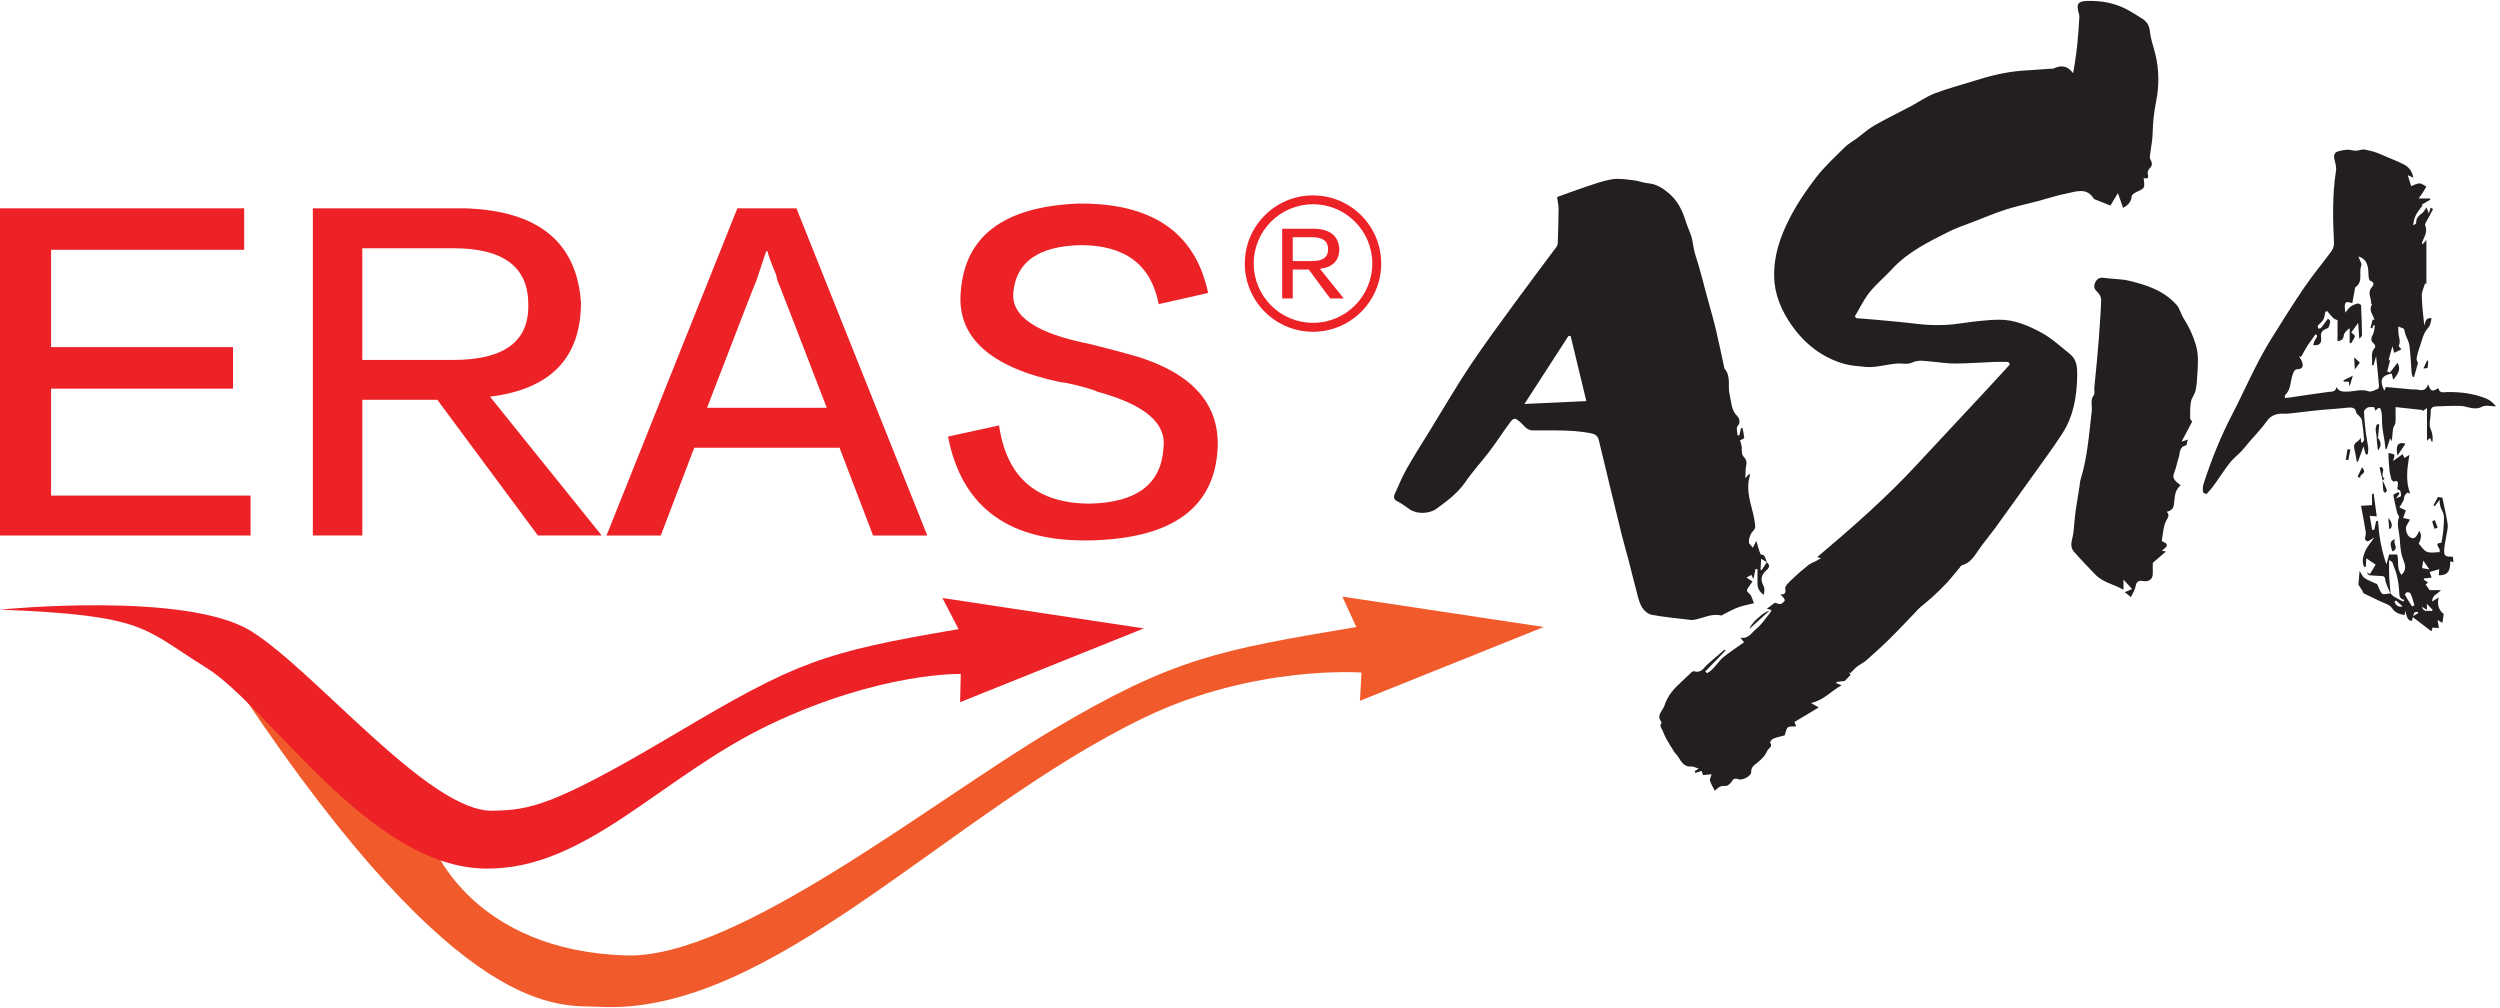
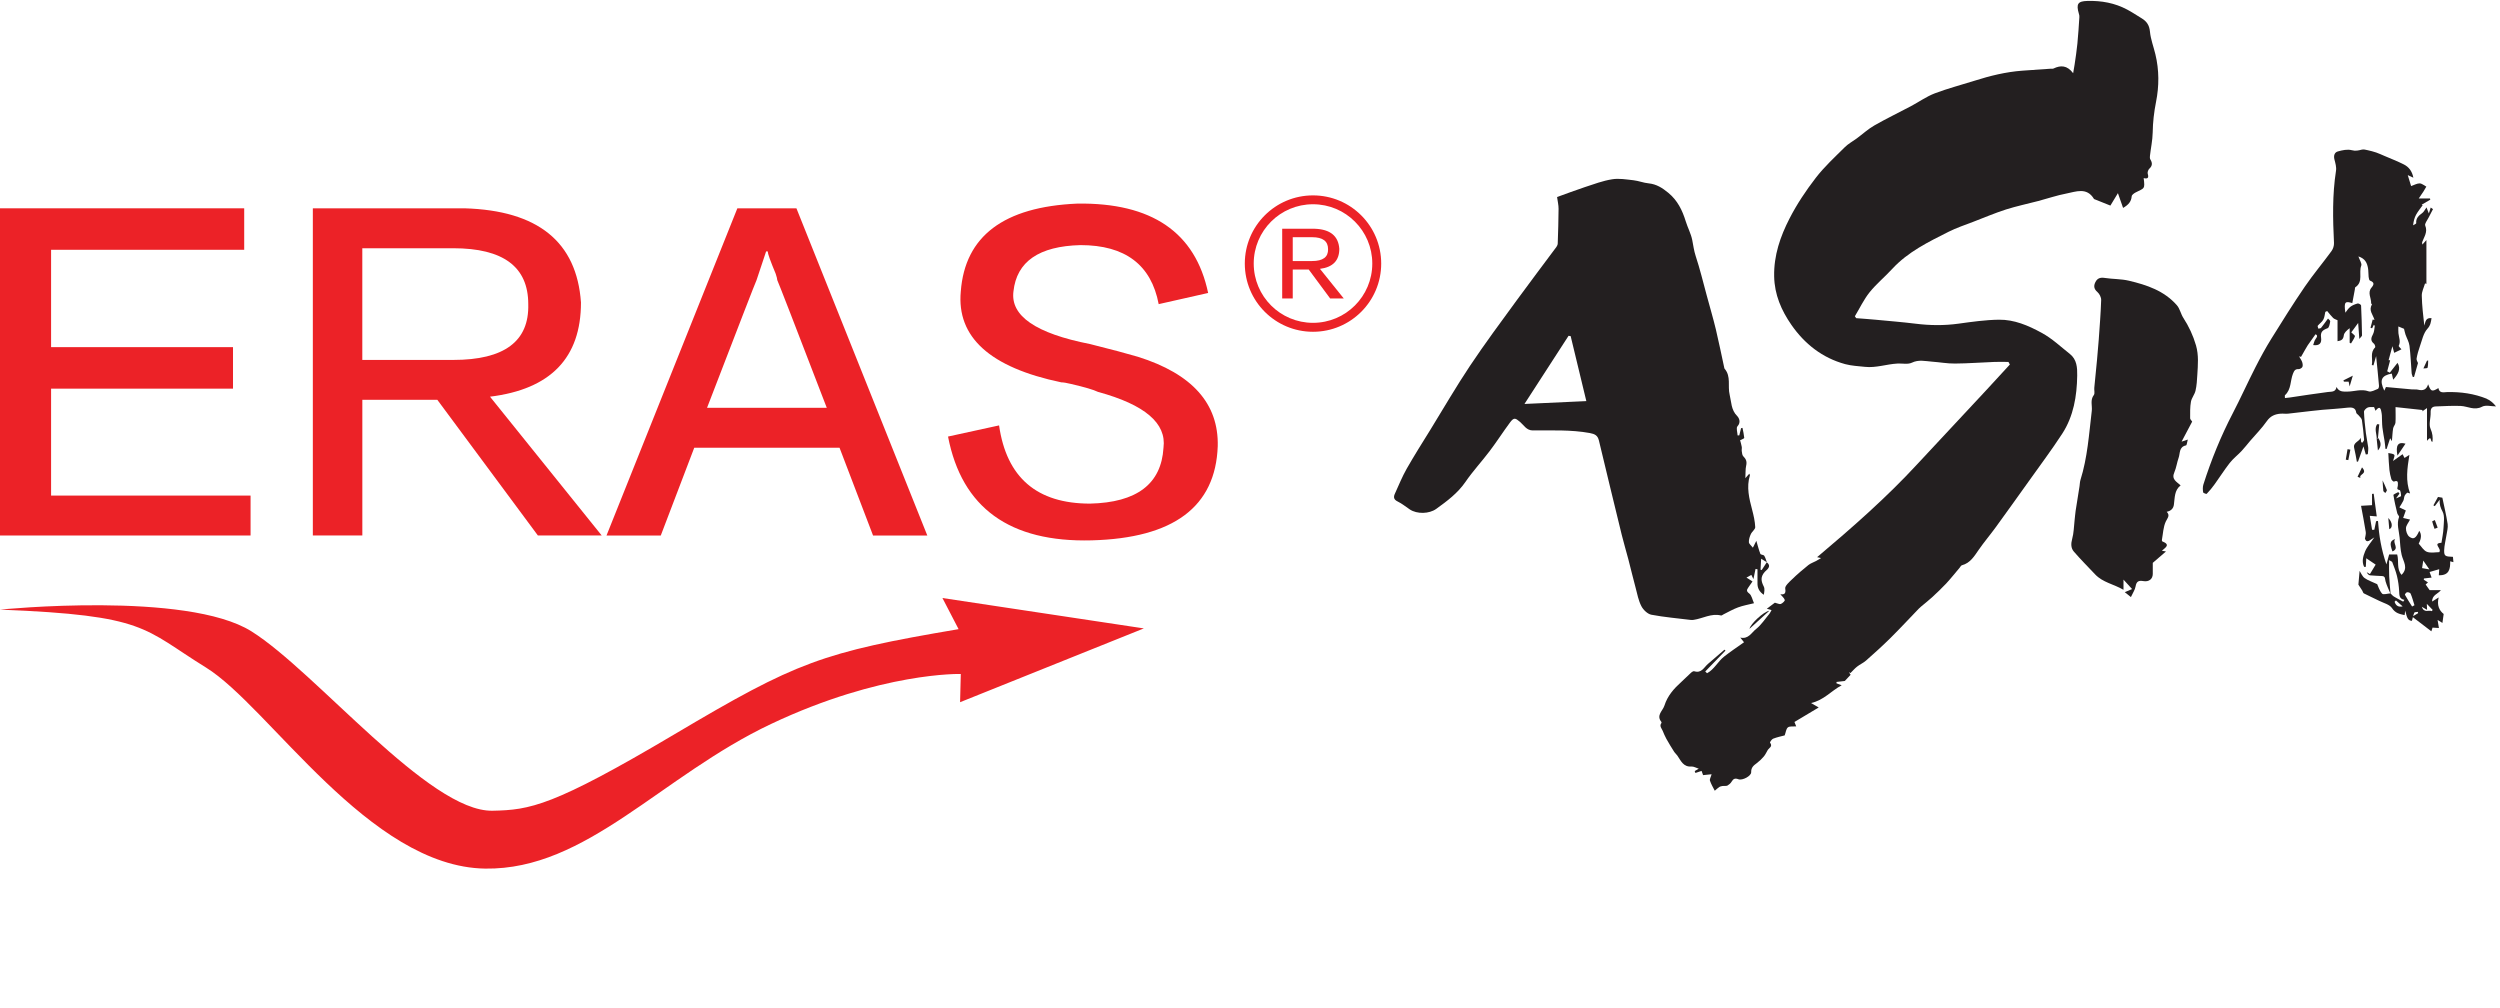
<svg xmlns="http://www.w3.org/2000/svg" width="129" height="52" viewBox="0 0 154 62" fill="none">
  <g clip-path="url(#clip0_117_21017)">
    <path d="M15.435 32.948H0V12.793H15.043V15.348H3.147V21.345H14.353V23.902H3.147V30.489H15.435V32.948Z" fill="#EC2227" />
    <path d="M37.068 32.946H33.133L26.94 24.59H22.32V32.946H19.271V12.793H28.611C33.133 12.924 35.527 14.859 35.788 18.595C35.788 22.003 33.921 23.938 30.184 24.397L37.068 32.951V32.946ZM22.318 15.25V22.133H27.921C31.068 22.133 32.606 20.986 32.541 18.693C32.541 16.399 31 15.253 27.921 15.253H22.318V15.25Z" fill="#EC2227" />
    <path d="M49.06 12.793L57.122 32.948H53.78L51.715 27.541H42.766L40.704 32.948H37.361L45.421 12.793H49.057H49.06ZM47.291 15.448H47.193C46.997 16.038 46.799 16.628 46.603 17.217C46.535 17.351 45.522 19.97 43.554 25.081H50.929C48.965 19.97 47.946 17.348 47.88 17.217C47.88 17.152 47.848 17.022 47.782 16.823C47.454 16.035 47.291 15.579 47.291 15.448Z" fill="#EC2227" />
    <path d="M58.399 26.853L61.543 26.166C62.003 29.378 63.87 30.984 67.147 30.984C70.03 30.918 71.538 29.772 71.671 27.543C71.867 26.035 70.524 24.889 67.638 24.103C67.375 23.973 66.818 23.807 65.967 23.611C65.707 23.546 65.508 23.514 65.378 23.514C60.984 22.598 58.921 20.728 59.185 17.91C59.443 14.503 61.837 12.701 66.361 12.503C70.948 12.437 73.636 14.272 74.421 18.008L71.375 18.696C70.916 16.272 69.31 15.06 66.557 15.06C64 15.125 62.625 16.076 62.429 17.91C62.231 19.418 63.807 20.5 67.147 21.155C68.459 21.484 69.44 21.744 70.098 21.94C73.438 22.989 75.076 24.826 75.013 27.446C74.88 31.182 72.291 33.114 67.247 33.247C62.198 33.378 59.25 31.247 58.399 26.856" fill="#EC2227" />
    <path d="M82.774 18.345H81.937L80.619 16.565H79.633V18.345H78.983V14.052H80.975C81.937 14.082 82.445 14.492 82.502 15.288C82.502 16.014 82.103 16.424 81.309 16.522L82.774 18.345ZM79.633 14.576V16.041H80.826C81.497 16.041 81.823 15.796 81.809 15.307C81.809 14.818 81.483 14.573 80.826 14.573H79.633V14.576Z" fill="#EC2227" />
    <path d="M80.881 11.997C78.56 11.997 76.68 13.877 76.68 16.198C76.68 18.519 78.56 20.399 80.881 20.399C83.201 20.399 85.082 18.519 85.082 16.198C85.082 13.877 83.201 11.997 80.881 11.997ZM80.881 19.848C78.865 19.848 77.229 18.215 77.229 16.195C77.229 14.176 78.865 12.543 80.881 12.543C82.897 12.543 84.533 14.179 84.533 16.195C84.533 18.212 82.9 19.848 80.881 19.848Z" fill="#EC2227" />
-     <path d="M38.581 58.818C45.38 59.011 57.326 49.37 64.845 44.913C72.364 40.456 75.125 40.011 83.549 38.584L82.687 36.712L95.095 38.584L83.774 43.13L83.867 41.391C83.867 41.391 77.277 40.899 70.508 44.155C58.462 49.948 47.505 62.562 36.886 61.981C34.489 61.85 28.508 63.03 14.945 42.772L12.771 39.918C12.771 39.918 20.47 44.731 22.011 46.424C23.549 48.12 26.72 52.13 26.72 52.13C26.72 52.13 29.166 58.546 38.584 58.815" fill="#F15B2B" />
    <path d="M0 37.514C0 37.514 11.503 36.353 15.486 38.85C19.47 41.345 26.421 49.981 30.34 49.902C32.65 49.856 34.052 49.636 41.571 45.179C49.087 40.723 50.628 40.144 59.049 38.717L58.054 36.799L70.462 38.671L59.141 43.217L59.185 41.478C59.185 41.478 54.296 41.342 47.505 44.554C40.712 47.764 36.139 53.557 29.891 53.467C22.734 53.367 16.579 43.484 12.685 41.079C8.788 38.671 9.062 37.87 0.005 37.514" fill="#EC2227" />
    <path d="M132.048 10.916C132.141 11.65 132.095 11.53 131.551 11.818C131.453 11.87 131.317 11.967 131.312 12.057C131.285 12.381 131.111 12.579 130.782 12.769C130.684 12.484 130.595 12.226 130.464 11.859C130.279 12.166 130.138 12.394 130 12.625C129.684 12.497 129.366 12.372 129.051 12.245C129.029 12.237 129 12.231 128.989 12.215C128.546 11.478 127.885 11.767 127.288 11.883C126.703 11.995 126.135 12.19 125.562 12.342C124.896 12.517 124.222 12.658 123.57 12.864C122.888 13.084 122.222 13.367 121.551 13.625C121.043 13.823 120.516 13.992 120.032 14.239C118.793 14.864 117.538 15.47 116.567 16.519C116.114 17.014 115.584 17.446 115.165 17.968C114.809 18.413 114.559 18.948 114.26 19.443C114.288 19.481 114.315 19.519 114.339 19.56C114.736 19.593 115.13 19.617 115.524 19.655C116.347 19.734 117.171 19.799 117.991 19.9C118.875 20.011 119.752 20.022 120.638 19.9C121.467 19.785 122.301 19.666 123.133 19.655C124.078 19.644 124.932 20.008 125.769 20.465C126.415 20.815 126.929 21.313 127.494 21.756C127.94 22.103 127.964 22.614 127.956 23.101C127.937 24.362 127.733 25.598 127.035 26.674C126.385 27.674 125.665 28.631 124.975 29.603C124.296 30.555 123.616 31.506 122.929 32.451C122.595 32.91 122.225 33.345 121.902 33.81C121.619 34.215 121.377 34.644 120.85 34.783C120.798 34.796 120.76 34.878 120.717 34.929C120.44 35.256 120.173 35.595 119.883 35.908C119.603 36.204 119.307 36.487 119.005 36.764C118.79 36.962 118.557 37.141 118.334 37.329C118.288 37.37 118.241 37.41 118.198 37.454C117.616 38.057 117.046 38.674 116.451 39.264C115.964 39.745 115.459 40.201 114.948 40.652C114.782 40.799 114.567 40.889 114.394 41.027C114.244 41.144 114.122 41.291 113.989 41.421C113.956 41.405 113.923 41.386 113.894 41.367C113.929 41.421 113.967 41.478 113.997 41.53C113.872 41.66 113.752 41.785 113.638 41.91C113.483 41.927 113.307 41.949 113.13 41.968C113.13 41.997 113.13 42.025 113.127 42.054C113.201 42.082 113.277 42.109 113.448 42.174C112.788 42.527 112.353 43.09 111.562 43.269C111.763 43.386 111.864 43.446 112.032 43.541C111.519 43.851 111.04 44.136 110.538 44.435C110.551 44.476 110.595 44.582 110.646 44.707C110.445 44.723 110.239 44.685 110.135 44.769C110.021 44.859 110.008 45.071 109.937 45.261C109.722 45.318 109.467 45.37 109.222 45.465C109.138 45.497 109.016 45.688 109.032 45.707C109.22 45.943 108.978 46.027 108.891 46.166C108.812 46.296 108.752 46.443 108.654 46.557C108.524 46.712 108.372 46.856 108.212 46.976C108.013 47.12 107.864 47.245 107.872 47.535C107.877 47.761 107.331 48.057 107.084 47.962C106.872 47.881 106.769 47.938 106.665 48.114C106.611 48.209 106.513 48.291 106.418 48.348C106.353 48.386 106.255 48.367 106.106 48.378C106.062 48.391 105.978 48.397 105.915 48.438C105.812 48.503 105.722 48.593 105.63 48.671C105.524 48.462 105.404 48.264 105.334 48.052C105.301 47.968 105.383 47.845 105.434 47.655C105.258 47.674 105.106 47.69 104.91 47.709C104.885 47.644 104.845 47.525 104.817 47.449C104.692 47.492 104.565 47.533 104.437 47.576C104.423 47.535 104.41 47.497 104.394 47.459C104.472 47.413 104.551 47.367 104.644 47.313C104.478 47.261 104.331 47.169 104.192 47.179C103.69 47.215 103.543 46.824 103.326 46.508C103.269 46.424 103.182 46.356 103.125 46.266C102.959 46.006 102.798 45.742 102.646 45.47C102.557 45.313 102.491 45.142 102.421 44.978C102.353 44.824 102.201 44.679 102.347 44.495C102.356 44.481 102.347 44.443 102.337 44.427C102.01 44.017 102.426 43.753 102.529 43.424C102.72 42.821 103.116 42.375 103.57 41.968C103.779 41.78 103.975 41.574 104.184 41.386C104.231 41.343 104.317 41.294 104.366 41.31C104.812 41.451 104.962 41.074 105.209 40.859C105.546 40.565 105.888 40.272 106.228 39.981C106.247 40.003 106.271 40.022 106.29 40.038C105.877 40.468 105.462 40.894 105.043 41.324C105.081 41.359 105.116 41.397 105.154 41.432C105.595 41.199 105.817 40.715 106.198 40.413C106.589 40.103 107.008 39.826 107.432 39.525C107.342 39.413 107.282 39.34 107.201 39.237C107.703 39.351 107.896 38.927 108.176 38.707C108.497 38.454 108.731 38.084 109 37.764C109.048 37.704 109.078 37.628 109.127 37.546C109.04 37.519 108.967 37.497 108.837 37.459C109.048 37.302 109.217 37.174 109.331 37.087C109.497 37.128 109.619 37.196 109.698 37.166C109.804 37.125 109.962 36.97 109.942 36.919C109.896 36.785 109.766 36.685 109.671 36.574C109.872 36.584 110.032 36.574 109.97 36.218C109.94 36.057 110.217 35.815 110.391 35.647C110.709 35.337 111.048 35.049 111.396 34.769C111.532 34.66 111.709 34.606 111.864 34.522C111.962 34.47 112.051 34.41 112.179 34.337C112.084 34.315 112.032 34.304 111.934 34.283C114.097 32.459 116.206 30.612 118.103 28.555C120 26.503 121.926 24.481 123.807 22.416C123.779 22.364 123.75 22.307 123.72 22.256C123.434 22.256 123.144 22.245 122.861 22.256C122.051 22.285 121.241 22.351 120.432 22.356C119.956 22.362 119.481 22.272 119.008 22.239C118.595 22.209 118.192 22.098 117.766 22.305C117.519 22.421 117.182 22.34 116.883 22.356C116.214 22.392 115.565 22.633 114.888 22.56C114.478 22.517 114.059 22.497 113.665 22.392C112.255 22.008 111.165 21.147 110.347 19.968C109.733 19.082 109.309 18.114 109.288 16.984C109.263 15.69 109.668 14.525 110.236 13.419C110.687 12.538 111.247 11.701 111.85 10.919C112.377 10.234 113.024 9.641 113.638 9.03C113.85 8.818 114.127 8.671 114.375 8.489C114.736 8.223 115.073 7.91 115.462 7.688C116.195 7.269 116.959 6.902 117.706 6.506C118.198 6.245 118.665 5.91 119.182 5.712C119.978 5.408 120.807 5.196 121.619 4.938C122.584 4.631 123.559 4.391 124.573 4.315C125.146 4.272 125.72 4.234 126.293 4.196C126.361 4.19 126.44 4.209 126.497 4.182C126.932 3.973 127.331 3.973 127.706 4.47C127.747 4.231 127.777 4.084 127.796 3.938C127.858 3.508 127.926 3.082 127.967 2.65C128.021 2.103 128.054 1.557 128.089 1.011C128.095 0.943 128.081 0.872 128.059 0.807C127.88 0.199 127.994 0.033 128.592 0.019C129.451 -0.003 130.271 0.144 131.035 0.552C131.337 0.712 131.622 0.905 131.918 1.084C132.233 1.272 132.399 1.511 132.437 1.908C132.481 2.378 132.66 2.837 132.771 3.302C133.008 4.277 133.005 5.269 132.812 6.237C132.687 6.867 132.616 7.484 132.606 8.122C132.597 8.603 132.491 9.082 132.437 9.56C132.429 9.633 132.426 9.726 132.462 9.783C132.595 9.997 132.595 10.174 132.396 10.356C132.326 10.421 132.274 10.579 132.301 10.669C132.38 10.921 132.296 10.995 132.051 10.932" fill="#231F20" />
    <path d="M131.269 36.745C131.168 36.663 131.046 36.565 130.886 36.44C131.09 36.353 131.22 36.296 131.337 36.247C131.152 36.044 130.975 35.853 130.807 35.666V36.294C130.204 35.94 129.532 35.843 129.062 35.345C128.622 34.878 128.168 34.424 127.75 33.94C127.562 33.723 127.565 33.451 127.647 33.152C127.747 32.794 127.75 32.405 127.793 32.03C127.818 31.829 127.829 31.625 127.859 31.427C127.935 30.919 128.019 30.413 128.1 29.905C128.119 29.78 128.119 29.65 128.155 29.53C128.592 28.144 128.682 26.704 128.853 25.277C128.894 24.951 128.739 24.609 128.981 24.294C129.054 24.196 128.994 24.003 129.008 23.853C129.06 23.275 129.122 22.701 129.177 22.125C129.215 21.715 129.253 21.305 129.282 20.891C129.34 20.076 129.405 19.261 129.432 18.443C129.437 18.28 129.331 18.068 129.209 17.959C128.984 17.766 128.956 17.576 129.079 17.334C129.201 17.095 129.383 17.041 129.652 17.082C130.147 17.158 130.657 17.139 131.141 17.253C132.244 17.514 133.315 17.872 134.095 18.764C134.282 18.976 134.334 19.296 134.494 19.544C134.837 20.073 135.095 20.625 135.274 21.239C135.448 21.848 135.391 22.435 135.356 23.035C135.337 23.367 135.318 23.707 135.244 24.027C135.19 24.264 135.005 24.473 134.962 24.707C134.902 25.041 134.913 25.386 134.913 25.728C134.913 25.791 134.989 25.856 135.038 25.932C134.84 26.31 134.628 26.709 134.386 27.166C134.53 27.117 134.614 27.09 134.769 27.038C134.723 27.19 134.709 27.386 134.66 27.397C134.217 27.487 134.304 27.883 134.204 28.158C134.1 28.451 134.062 28.772 133.94 29.055C133.744 29.492 134.084 29.636 134.326 29.862C133.935 30.163 133.973 30.62 133.913 31.038C133.886 31.269 133.75 31.432 133.47 31.487C133.693 31.723 133.516 31.867 133.413 32.087C133.255 32.427 133.244 32.834 133.174 33.215C133.168 33.245 133.179 33.302 133.198 33.31C133.731 33.519 133.375 33.699 133.171 33.886C133.242 33.9 133.307 33.91 133.424 33.932C133.155 34.163 132.927 34.364 132.611 34.633C132.611 34.785 132.617 35.052 132.611 35.321C132.606 35.633 132.372 35.818 132.024 35.756C131.739 35.707 131.603 35.777 131.552 36.084C131.519 36.291 131.383 36.478 131.266 36.737" fill="#231F20" />
    <path d="M147.25 36.527C147.147 36.274 147.022 36.027 146.949 35.766C146.908 35.625 146.949 35.459 146.737 35.446C146.487 35.429 146.239 35.429 145.992 35.402C145.91 35.391 145.837 35.312 145.791 35.209C145.853 35.244 145.913 35.28 145.989 35.323C146.093 35.152 146.19 34.989 146.34 34.742C146.199 34.647 146 34.513 145.761 34.35C145.75 34.565 145.742 34.723 145.734 34.88C145.699 34.88 145.666 34.88 145.631 34.88C145.473 34.565 145.565 34.228 145.688 33.932C145.807 33.644 146.035 33.397 146.258 33.065C146.003 33.206 145.799 33.473 145.68 33.144C145.699 33.008 145.75 32.867 145.731 32.736C145.647 32.198 145.541 31.666 145.44 31.119C145.72 31.103 145.911 31.092 146.117 31.079V30.386C146.152 30.383 146.185 30.378 146.22 30.375C146.283 30.831 146.343 31.285 146.408 31.772C146.25 31.758 146.161 31.753 145.978 31.736C146.027 32.041 146.074 32.321 146.12 32.598C146.166 32.598 146.212 32.598 146.258 32.595C146.294 32.418 146.332 32.244 146.367 32.068C146.408 32.062 146.443 32.057 146.484 32.051C146.544 32.943 146.688 33.815 147.003 34.728C147.068 34.486 147.12 34.307 147.171 34.117H147.666C147.785 34.516 147.614 35.005 147.935 35.372C148.375 34.946 148.041 34.554 147.943 34.147C147.862 33.804 147.848 33.443 147.818 33.087C147.78 32.663 147.62 32.244 147.78 31.812C147.802 31.755 147.693 31.663 147.671 31.579C147.582 31.206 147.492 30.834 147.435 30.456C147.43 30.41 147.631 30.337 147.734 30.274C147.758 30.304 147.783 30.337 147.807 30.367C147.758 30.435 147.709 30.503 147.595 30.663C147.764 30.584 147.908 30.546 147.905 30.511C147.905 30.386 147.87 30.16 147.818 30.149C147.584 30.111 147.707 29.981 147.707 29.872C147.707 29.723 147.758 29.508 147.465 29.628C147.435 29.638 147.326 29.541 147.307 29.478C147.253 29.293 147.209 29.1 147.188 28.91C147.155 28.581 147.141 28.247 147.12 27.867C147.253 27.902 147.421 27.899 147.487 27.981C147.535 28.041 147.446 28.209 147.41 28.358C147.609 28.217 147.796 28.087 148 27.94C148.027 27.997 148.068 28.073 148.117 28.171C148.193 28.125 148.261 28.079 148.419 27.981C148.285 28.81 148.171 29.587 148.462 30.356C148.402 30.34 148.343 30.323 148.283 30.307C148.228 30.372 148.155 30.429 148.125 30.503C148.082 30.598 148.09 30.715 148.044 30.807C147.978 30.948 147.886 31.079 147.802 31.215C147.946 31.285 148.09 31.356 148.199 31.407C148.158 31.524 148.098 31.687 148.033 31.869C148.218 31.913 148.34 31.94 148.459 31.967C148.359 32.168 148.209 32.331 148.207 32.503C148.201 32.679 148.283 32.926 148.416 33.024C148.682 33.22 148.832 33.108 149.025 32.66C149.175 32.867 149.164 33.129 148.992 33.448C149.158 33.625 149.296 33.878 149.5 33.954C149.739 34.043 150.038 33.975 150.258 33.975C150.438 33.75 149.813 33.432 150.394 33.397C150.44 33.081 150.506 32.791 150.519 32.497C150.535 32.155 150.606 31.755 150.465 31.483C150.332 31.233 150.266 31.041 150.283 30.744C150.182 30.875 150.084 31.008 149.984 31.138C149.954 31.125 149.927 31.108 149.897 31.092C149.987 30.927 150.076 30.763 150.18 30.573C150.272 30.59 150.367 30.603 150.449 30.619C150.563 31.174 150.696 31.706 150.775 32.244C150.807 32.462 150.737 32.693 150.704 32.916C150.658 33.233 150.568 33.549 150.56 33.867C150.555 34.217 150.628 34.247 151.101 34.263C151.112 34.361 151.117 34.456 151.131 34.59C151.049 34.571 150.997 34.557 150.932 34.538C150.94 35.005 150.875 35.416 150.231 35.397C150.239 35.269 150.247 35.176 150.256 35.024C150.044 35.087 149.853 35.141 149.663 35.196C149.712 35.326 149.745 35.424 149.786 35.541C149.601 35.562 149.454 35.579 149.315 35.595C149.31 35.619 149.307 35.647 149.305 35.671C149.383 35.723 149.459 35.772 149.563 35.837C149.5 35.894 149.451 35.937 149.421 35.967C149.503 36.087 149.59 36.209 149.663 36.312H150.372L150.364 36.307C150.196 36.543 149.805 36.608 149.821 37.016C149.94 36.937 150.046 36.875 150.223 36.763C150.098 37.253 150.264 37.573 150.53 37.782C150.5 37.997 150.478 38.16 150.454 38.334C150.408 38.304 150.305 38.242 150.155 38.149C150.185 38.331 150.207 38.459 150.237 38.647C150.093 38.638 149.976 38.63 149.845 38.622C149.837 38.647 149.821 38.704 149.772 38.85C149.37 38.541 149.003 38.263 148.593 37.948C148.761 37.848 148.859 37.791 148.959 37.731C148.951 37.706 148.943 37.679 148.938 37.652C148.862 37.668 148.737 37.66 148.72 37.701C148.655 37.858 148.622 38.03 148.574 38.206C148.353 38.182 148.283 38.095 148.16 37.576C148.144 37.717 148.136 37.774 148.125 37.853C147.818 37.785 147.555 37.739 147.345 37.418C147.199 37.198 146.837 37.111 146.565 36.975C146.25 36.818 145.927 36.674 145.612 36.513C145.565 36.489 145.552 36.402 145.519 36.348C145.451 36.239 145.381 36.133 145.277 35.975C145.296 35.753 145.324 35.435 145.351 35.128C145.446 35.272 145.516 35.467 145.658 35.568C145.862 35.715 146.112 35.793 146.435 35.946C146.492 36.068 146.571 36.34 146.739 36.53C146.813 36.611 147.076 36.524 147.253 36.513C147.324 36.579 147.386 36.663 147.47 36.712C147.655 36.823 147.848 36.921 148.036 37.024C148.06 36.986 148.087 36.951 148.112 36.913C147.78 36.848 147.802 36.619 147.788 36.378C147.772 36.062 147.726 35.744 147.652 35.437C147.582 35.149 147.47 34.869 147.364 34.592C147.345 34.546 147.261 34.524 147.169 34.467C147.169 34.826 147.158 35.144 147.174 35.456C147.19 35.812 147.228 36.166 147.258 36.519M148.584 37.323C148.636 37.299 148.682 37.272 148.731 37.244C148.655 37.005 148.593 36.763 148.497 36.535C148.476 36.478 148.351 36.432 148.275 36.443C148.223 36.448 148.128 36.579 148.144 36.6C148.28 36.848 148.435 37.084 148.584 37.321M149.492 37.157C149.5 37.293 149.503 37.388 149.508 37.527C149.391 37.459 149.318 37.418 149.18 37.337C149.332 37.753 149.617 37.516 149.799 37.608C149.818 37.584 149.837 37.56 149.853 37.532C149.739 37.416 149.631 37.299 149.492 37.157ZM149.652 35.038C149.53 34.858 149.438 34.728 149.272 34.492C149.239 34.706 149.22 34.831 149.201 34.956C149.37 34.986 149.481 35.005 149.652 35.038ZM147.59 36.948C147.56 36.975 147.535 37.003 147.506 37.03C147.585 37.278 147.751 37.373 148.003 37.315C147.84 37.168 147.715 37.06 147.59 36.948Z" fill="#231F20" />
    <path d="M108.994 37.581C108.551 37.981 108.179 38.321 107.769 38.696C107.828 38.391 108.652 37.628 108.994 37.581Z" fill="#231F20" />
    <path d="M148.179 27.291C148.021 27.527 147.861 27.764 147.684 28.025C147.559 27.386 147.72 27.16 148.179 27.291Z" fill="#231F20" />
    <path d="M147.541 33.163C147.353 33.41 147.829 33.742 147.375 33.929C147.196 33.438 147.22 33.285 147.541 33.163Z" fill="#231F20" />
    <path d="M146.767 29.552C146.856 29.747 146.954 29.943 147.03 30.147C147.047 30.19 146.97 30.266 146.938 30.329C146.897 30.288 146.821 30.25 146.813 30.201C146.788 29.986 146.78 29.769 146.767 29.549V29.552Z" fill="#231F20" />
    <path d="M146.405 27.019C146.421 26.709 146.239 26.389 146.429 26.092C146.475 26.092 146.516 26.098 146.562 26.1C146.535 26.378 146.508 26.652 146.484 26.927C146.456 26.956 146.429 26.986 146.402 27.019" fill="#231F20" />
    <path d="M145.226 29.329C145.307 29.155 145.389 28.984 145.5 28.75C145.883 29.179 145.277 29.149 145.405 29.405C145.345 29.38 145.285 29.356 145.226 29.331" fill="#231F20" />
    <path d="M144.5 28.277C144.538 28.062 144.573 27.848 144.609 27.63C144.668 27.641 144.723 27.649 144.783 27.66C144.739 27.875 144.698 28.087 144.655 28.304C144.603 28.293 144.552 28.285 144.5 28.277Z" fill="#231F20" />
    <path d="M146.405 27.019C146.432 26.986 146.457 26.957 146.487 26.927C146.661 27.174 146.729 27.43 146.479 27.709C146.454 27.478 146.43 27.25 146.405 27.019Z" fill="#231F20" />
-     <path d="M146.766 29.549C146.706 29.288 146.646 29.024 146.581 28.761C146.625 28.747 146.665 28.736 146.709 28.723C146.744 28.782 146.812 28.845 146.807 28.902C146.788 29.095 146.679 29.296 146.888 29.456C146.85 29.486 146.807 29.519 146.769 29.552L146.766 29.549Z" fill="#231F20" />
    <path d="M149.967 32.535C149.916 32.386 149.859 32.236 149.823 32.084C149.818 32.07 149.929 32.027 149.986 31.997C150.044 32.152 150.103 32.307 150.16 32.465C150.095 32.486 150.033 32.513 149.967 32.538" fill="#231F20" />
    <path d="M147.179 32.56C147.157 32.334 147.144 32.136 147.119 31.867C147.404 32.166 147.383 32.489 147.179 32.56Z" fill="#231F20" />
    <path d="M149.28 22.66C149.365 22.481 149.432 22.329 149.503 22.177C149.525 22.177 149.552 22.174 149.576 22.171C149.568 22.321 149.576 22.476 149.536 22.614C149.522 22.655 149.356 22.647 149.28 22.658" fill="#231F20" />
    <path d="M108.837 34.595C108.788 34.462 108.753 34.315 108.677 34.196C108.636 34.131 108.462 34.139 108.438 34.079C108.34 33.829 108.277 33.563 108.19 33.275C108.133 33.386 108.074 33.506 107.978 33.699C107.875 33.565 107.739 33.468 107.731 33.362C107.723 33.199 107.78 33.017 107.851 32.864C107.921 32.707 108.128 32.568 108.122 32.43C108.106 32.076 108.025 31.72 107.935 31.375C107.75 30.671 107.571 29.97 107.794 29.245C107.802 29.223 107.777 29.19 107.758 29.139C107.69 29.218 107.639 29.277 107.514 29.419C107.533 29.09 107.514 28.862 107.563 28.65C107.62 28.405 107.563 28.242 107.391 28.074C107.321 28.008 107.31 27.872 107.294 27.764C107.277 27.677 107.307 27.582 107.294 27.495C107.266 27.34 107.22 27.19 107.19 27.079C107.307 27.017 107.449 26.973 107.446 26.938C107.427 26.729 107.378 26.522 107.337 26.318C107.307 26.324 107.277 26.332 107.25 26.337C107.212 26.484 107.174 26.633 107.139 26.783C107.103 26.783 107.068 26.783 107.036 26.783C107.027 26.59 106.935 26.321 107.027 26.223C107.261 25.97 107.122 25.701 107.008 25.587C106.631 25.212 106.655 24.718 106.546 24.272C106.416 23.747 106.647 23.152 106.237 22.677C106.228 22.669 106.223 22.658 106.22 22.644C106.046 21.845 105.886 21.041 105.696 20.247C105.527 19.546 105.321 18.854 105.133 18.155C104.913 17.343 104.715 16.522 104.451 15.723C104.345 15.4 104.307 15.074 104.242 14.748C104.163 14.351 103.959 13.979 103.84 13.59C103.631 12.911 103.334 12.305 102.766 11.837C102.4 11.536 102.041 11.305 101.557 11.256C101.242 11.226 100.938 11.101 100.625 11.065C100.185 11.017 99.728 10.935 99.302 11.006C98.728 11.098 98.177 11.307 97.62 11.489C97.041 11.682 96.47 11.9 95.916 12.098C95.951 12.373 96.011 12.598 96.008 12.824C96.003 13.533 95.981 14.242 95.957 14.949C95.957 15.025 95.921 15.109 95.878 15.169C95.063 16.267 94.237 17.354 93.432 18.457C92.459 19.791 91.473 21.117 90.557 22.489C89.698 23.775 88.921 25.117 88.112 26.432C87.617 27.231 87.114 28.025 86.65 28.84C86.375 29.326 86.163 29.851 85.93 30.362C85.829 30.576 85.845 30.734 86.101 30.856C86.364 30.984 86.598 31.177 86.845 31.343C87.291 31.639 88.038 31.62 88.47 31.31C89.141 30.826 89.794 30.343 90.275 29.642C90.728 28.981 91.28 28.389 91.764 27.747C92.198 27.174 92.587 26.565 93.016 25.987C93.256 25.666 93.343 25.701 93.641 25.957C93.873 26.155 94.03 26.473 94.416 26.476C95.59 26.481 96.764 26.424 97.932 26.636C98.253 26.696 98.419 26.788 98.495 27.104C98.957 29.044 99.43 30.981 99.902 32.919C100.025 33.419 100.174 33.91 100.305 34.41C100.457 34.998 100.598 35.587 100.756 36.174C100.856 36.557 100.93 36.959 101.109 37.302C101.226 37.53 101.489 37.783 101.726 37.829C102.527 37.981 103.348 38.049 104.158 38.15C104.215 38.158 104.275 38.15 104.329 38.144C104.891 38.063 105.413 37.726 106.016 37.875C106.06 37.886 106.117 37.829 106.169 37.805C106.465 37.66 106.753 37.489 107.06 37.378C107.364 37.264 107.693 37.209 108.046 37.12C107.946 36.902 107.905 36.633 107.75 36.519C107.568 36.381 107.595 36.302 107.688 36.163C107.769 36.044 107.853 35.924 107.954 35.777C107.824 35.693 107.696 35.612 107.582 35.541C107.663 35.498 107.769 35.438 107.883 35.375C107.916 35.443 107.949 35.508 108.011 35.633C108.063 35.383 108.101 35.199 108.141 35.008C108.182 35.017 108.22 35.022 108.261 35.027C108.261 35.307 108.266 35.59 108.261 35.87C108.25 36.174 108.367 36.41 108.65 36.601C108.682 36.43 108.72 36.234 108.65 36.095C108.484 35.767 108.43 35.503 108.712 35.185C108.818 35.068 109.169 34.862 108.832 34.598M93.905 24.848C94.832 23.419 95.726 22.033 96.623 20.647C96.666 20.652 96.709 20.658 96.753 20.666C97.071 21.995 97.391 23.326 97.718 24.669C96.451 24.729 95.201 24.785 93.905 24.845M108.519 35.076C108.495 35.071 108.473 35.063 108.449 35.057C108.459 34.859 108.47 34.658 108.487 34.378C108.631 34.468 108.731 34.533 108.834 34.595C108.834 34.595 108.834 34.595 108.834 34.593L108.84 34.601L108.834 34.598C108.728 34.758 108.625 34.919 108.519 35.079" fill="#231F20" />
    <path d="M153.193 24.527C152.405 24.209 151.584 24.093 150.733 24.114C150.543 24.12 150.261 24.207 150.206 23.867C149.804 24.109 149.742 24.084 149.573 23.631C149.473 23.973 149.255 24.041 148.959 23.968C148.839 23.938 148.706 23.959 148.581 23.949C148.062 23.902 147.541 23.856 146.975 23.802C146.97 23.818 146.921 23.919 146.872 24.027C146.562 23.378 146.687 23.095 147.334 22.973C147.364 23.104 147.394 23.234 147.421 23.351C147.709 23.025 147.921 22.69 147.687 22.313C147.532 22.511 147.372 22.715 147.212 22.919C147.157 22.889 147.103 22.862 147.051 22.834C147.111 22.612 147.171 22.389 147.233 22.155C147.233 22.155 147.157 22.15 147.138 22.147C147.206 21.894 147.277 21.636 147.372 21.288C147.429 21.489 147.454 21.584 147.483 21.696C147.644 21.617 147.782 21.549 147.929 21.479C147.858 21.392 147.744 21.294 147.761 21.264C147.894 20.997 147.772 20.75 147.744 20.495C147.728 20.362 147.739 20.226 147.739 20.071C147.902 20.139 148.013 20.185 148.087 20.215C148.125 20.356 148.144 20.468 148.179 20.571C148.261 20.802 148.394 21.025 148.424 21.261C148.494 21.818 148.513 22.383 148.557 22.946C148.565 23.03 148.606 23.109 148.63 23.188C148.655 23.182 148.682 23.182 148.706 23.177C148.785 22.892 148.867 22.612 148.948 22.324C148.924 22.253 148.845 22.144 148.861 22.049C148.905 21.796 148.975 21.544 149.062 21.302C149.195 20.93 149.277 20.495 149.524 20.22C149.728 19.995 149.742 19.802 149.782 19.56C149.413 19.514 149.41 19.796 149.337 20.017C149.269 19.397 149.193 18.785 149.182 18.174C149.176 17.924 149.312 17.671 149.383 17.419C149.413 17.43 149.44 17.438 149.467 17.449V14.748C149.407 14.818 149.323 14.911 149.217 15.027C149.209 14.949 149.195 14.911 149.204 14.881C149.32 14.552 149.562 14.261 149.394 13.856C149.345 13.745 149.516 13.538 149.595 13.378C149.685 13.199 149.78 13.022 149.872 12.845C149.826 12.813 149.78 12.78 149.733 12.745C149.701 12.845 149.671 12.943 149.617 13.109C149.541 12.916 149.519 12.856 149.473 12.737C149.369 12.878 149.312 13.011 149.214 13.082C148.994 13.242 148.812 13.4 148.839 13.71C148.839 13.748 148.714 13.796 148.647 13.84C148.674 13.582 148.731 13.373 148.831 13.188C148.945 12.981 149.1 12.796 149.236 12.601C149.217 12.59 149.195 12.582 149.174 12.571C149.35 12.468 149.53 12.364 149.706 12.261C149.698 12.237 149.693 12.212 149.687 12.188H148.994C149.136 11.984 149.217 11.867 149.293 11.745C149.353 11.652 149.407 11.552 149.462 11.457C149.323 11.386 149.187 11.258 149.051 11.258C148.886 11.256 148.714 11.359 148.524 11.424C148.464 11.226 148.405 11.03 148.318 10.748C148.494 10.829 148.554 10.859 148.663 10.908C148.587 10.508 148.386 10.248 148.081 10.093C147.69 9.894 147.277 9.737 146.875 9.563C146.709 9.492 146.543 9.416 146.375 9.356C146.204 9.299 146.03 9.253 145.856 9.215C145.733 9.188 145.595 9.147 145.478 9.18C145.269 9.234 145.1 9.275 144.864 9.212C144.6 9.144 144.282 9.212 144.008 9.291C143.81 9.348 143.742 9.541 143.799 9.775C143.858 10.006 143.935 10.258 143.897 10.484C143.668 11.962 143.701 13.443 143.774 14.927C143.782 15.093 143.72 15.294 143.619 15.43C143.081 16.169 142.489 16.87 141.975 17.622C141.258 18.669 140.587 19.745 139.918 20.821C139.562 21.394 139.239 21.987 138.932 22.59C138.454 23.527 138.022 24.489 137.538 25.421C136.804 26.832 136.209 28.296 135.728 29.81C135.682 29.957 135.69 30.131 135.712 30.285C135.717 30.329 135.913 30.405 135.932 30.381C136.111 30.196 136.277 29.995 136.426 29.785C136.739 29.354 137.022 28.9 137.35 28.481C137.562 28.209 137.845 27.995 138.079 27.745C138.266 27.546 138.432 27.329 138.608 27.122C138.954 26.72 139.331 26.34 139.633 25.908C139.858 25.584 140.141 25.468 140.497 25.443C140.647 25.432 140.796 25.459 140.945 25.443C141.88 25.343 142.818 25.207 143.758 25.152C144.062 25.136 144.358 25.093 144.66 25.068C144.872 25.052 145.108 25.068 145.144 25.381C145.152 25.446 145.258 25.497 145.307 25.565C145.375 25.652 145.478 25.737 145.492 25.834C145.554 26.234 145.595 26.642 145.628 27.044C145.633 27.104 145.56 27.169 145.524 27.231C145.5 27.22 145.475 27.212 145.448 27.201C145.437 27.109 145.426 27.019 145.418 26.93C145.329 27.171 144.929 27.212 145.019 27.568C145.089 27.843 145.13 28.125 145.182 28.405C145.206 28.4 145.231 28.394 145.255 28.392C145.372 28.063 145.492 27.734 145.589 27.459C145.633 27.606 145.682 27.783 145.733 27.959C145.774 27.951 145.818 27.943 145.858 27.938C145.867 27.794 145.897 27.647 145.88 27.506C145.845 27.218 145.774 26.93 145.739 26.639C145.687 26.201 145.638 25.764 145.622 25.324C145.622 25.237 145.75 25.109 145.85 25.065C145.959 25.017 146.1 25.044 146.242 25.035C146.263 25.09 146.296 25.169 146.334 25.267C146.508 25.038 146.636 24.997 146.687 25.307C146.701 25.386 146.72 25.465 146.723 25.546C146.736 25.794 146.728 26.041 146.755 26.288C146.785 26.565 146.845 26.84 146.888 27.117C146.913 27.28 146.926 27.446 146.943 27.612C146.967 27.612 146.992 27.614 147.016 27.617C147.087 27.408 147.155 27.199 147.233 26.957C147.291 27.046 147.318 27.095 147.342 27.139C147.367 26.867 147.375 26.606 147.416 26.351C147.435 26.231 147.549 26.122 147.56 26.003C147.581 25.704 147.565 25.4 147.565 25.038C148.136 25.098 148.682 25.158 149.228 25.218C149.223 25.245 149.217 25.272 149.212 25.302C149.312 25.231 149.413 25.16 149.503 25.098V27.117C149.831 26.709 149.676 27.209 149.842 27.171C149.869 26.897 149.848 26.66 149.72 26.37C149.598 26.095 149.739 25.707 149.728 25.37C149.717 25.117 149.82 25.003 150.051 24.997C150.562 24.981 151.073 24.946 151.581 24.968C152.016 24.987 152.418 25.267 152.897 25.014C153.125 24.894 153.464 24.995 153.755 24.995C153.603 24.802 153.41 24.622 153.182 24.53M146.478 23.916C146.293 23.989 146.062 24.122 145.91 24.068C145.454 23.902 145.024 24.084 144.587 24.084C144.342 24.084 144.081 24.109 143.929 23.799C143.875 24.128 143.625 24.079 143.394 24.109C142.608 24.209 141.829 24.334 141.043 24.449C140.954 24.459 140.864 24.468 140.753 24.481C140.753 24.408 140.731 24.326 140.758 24.302C141.149 23.946 141.073 23.416 141.247 22.981C141.323 22.794 141.38 22.688 141.598 22.699C141.676 22.701 141.799 22.628 141.829 22.56C141.864 22.479 141.842 22.354 141.812 22.261C141.766 22.139 141.687 22.03 141.622 21.913C141.663 21.924 141.706 21.932 141.744 21.943C141.831 21.791 141.916 21.639 142.003 21.489C142.054 21.4 142.103 21.31 142.157 21.229C142.301 21.019 142.448 20.815 142.636 20.552C142.744 20.595 142.777 20.677 142.641 20.845C142.562 20.943 142.541 21.087 142.492 21.218C142.872 21.269 143.03 21.109 142.978 20.756C142.932 20.424 143.054 20.299 143.38 20.18C143.475 20.144 143.516 19.91 143.541 19.758C143.549 19.704 143.443 19.628 143.405 19.584C143.261 19.777 143.128 19.973 142.978 20.158C142.948 20.196 142.867 20.19 142.81 20.207C142.796 20.147 142.75 20.057 142.774 20.027C142.88 19.897 143.032 19.799 143.111 19.658C143.193 19.517 143.201 19.337 143.239 19.174C143.277 19.155 143.315 19.139 143.353 19.12C143.475 19.264 143.587 19.416 143.723 19.549C143.791 19.614 143.897 19.642 143.992 19.688V20.979C144.163 20.946 144.345 20.924 144.378 20.622C144.397 20.462 144.554 20.315 144.739 20.177V21.079C144.766 21.093 144.793 21.106 144.823 21.117C144.907 20.97 145.013 20.832 145.065 20.674C145.079 20.631 144.937 20.535 144.839 20.435C144.956 20.277 145.081 20.106 145.263 19.856C145.288 20.212 145.307 20.484 145.334 20.84C145.429 20.718 145.5 20.669 145.5 20.62C145.489 20.006 145.473 19.392 145.443 18.777C145.443 18.729 145.293 18.642 145.233 18.655C145.073 18.699 144.907 18.764 144.777 18.864C144.644 18.97 144.551 19.128 144.475 19.223C144.372 18.525 144.475 18.508 144.902 18.631C144.956 18.345 145.008 18.065 145.06 17.785C145.068 17.739 145.06 17.674 145.089 17.655C145.598 17.321 145.282 16.756 145.454 16.324C145.503 16.196 145.358 15.995 145.277 15.756C145.706 15.894 145.81 16.169 145.867 16.465C145.902 16.644 145.886 16.832 145.907 17.014C145.916 17.098 145.94 17.229 145.992 17.247C146.277 17.356 146.244 17.492 146.079 17.685C145.826 17.992 146.073 18.321 146.062 18.636C146.062 18.666 146.119 18.709 146.114 18.72C145.886 19.082 146.187 19.359 146.269 19.669C146.231 19.66 146.193 19.652 146.157 19.644C146.111 19.813 146.068 19.984 146.024 20.152C146.057 20.163 146.089 20.174 146.122 20.185C146.155 20.117 146.187 20.052 146.231 19.965C146.255 20 146.291 20.027 146.285 20.049C146.258 20.212 146.255 20.392 146.182 20.535C146.062 20.761 145.997 20.946 146.239 21.136C146.291 21.18 146.337 21.337 146.307 21.364C145.975 21.69 146.182 22.09 146.103 22.446C146.136 22.454 146.168 22.462 146.204 22.47C146.25 22.313 146.296 22.152 146.369 21.897C146.437 22.571 146.497 23.144 146.546 23.718C146.551 23.785 146.522 23.902 146.478 23.916Z" fill="#231F20" />
    <path d="M144.674 23.47H144.384C144.375 23.443 144.365 23.416 144.356 23.391C144.522 23.307 144.688 23.223 144.933 23.101C144.854 23.361 144.805 23.53 144.737 23.766C144.707 23.625 144.693 23.552 144.677 23.473" fill="#231F20" />
-     <path d="M145.364 22.299C145.272 22.427 145.182 22.552 145.057 22.723C145.041 22.457 145.033 22.25 145.017 21.97C145.171 22.117 145.264 22.204 145.364 22.299Z" fill="#231F20" />
  </g>
  <defs>
    <clipPath id="clip0_117_21017">
      <rect width="153.764" height="62" fill="white" />
    </clipPath>
  </defs>
</svg>